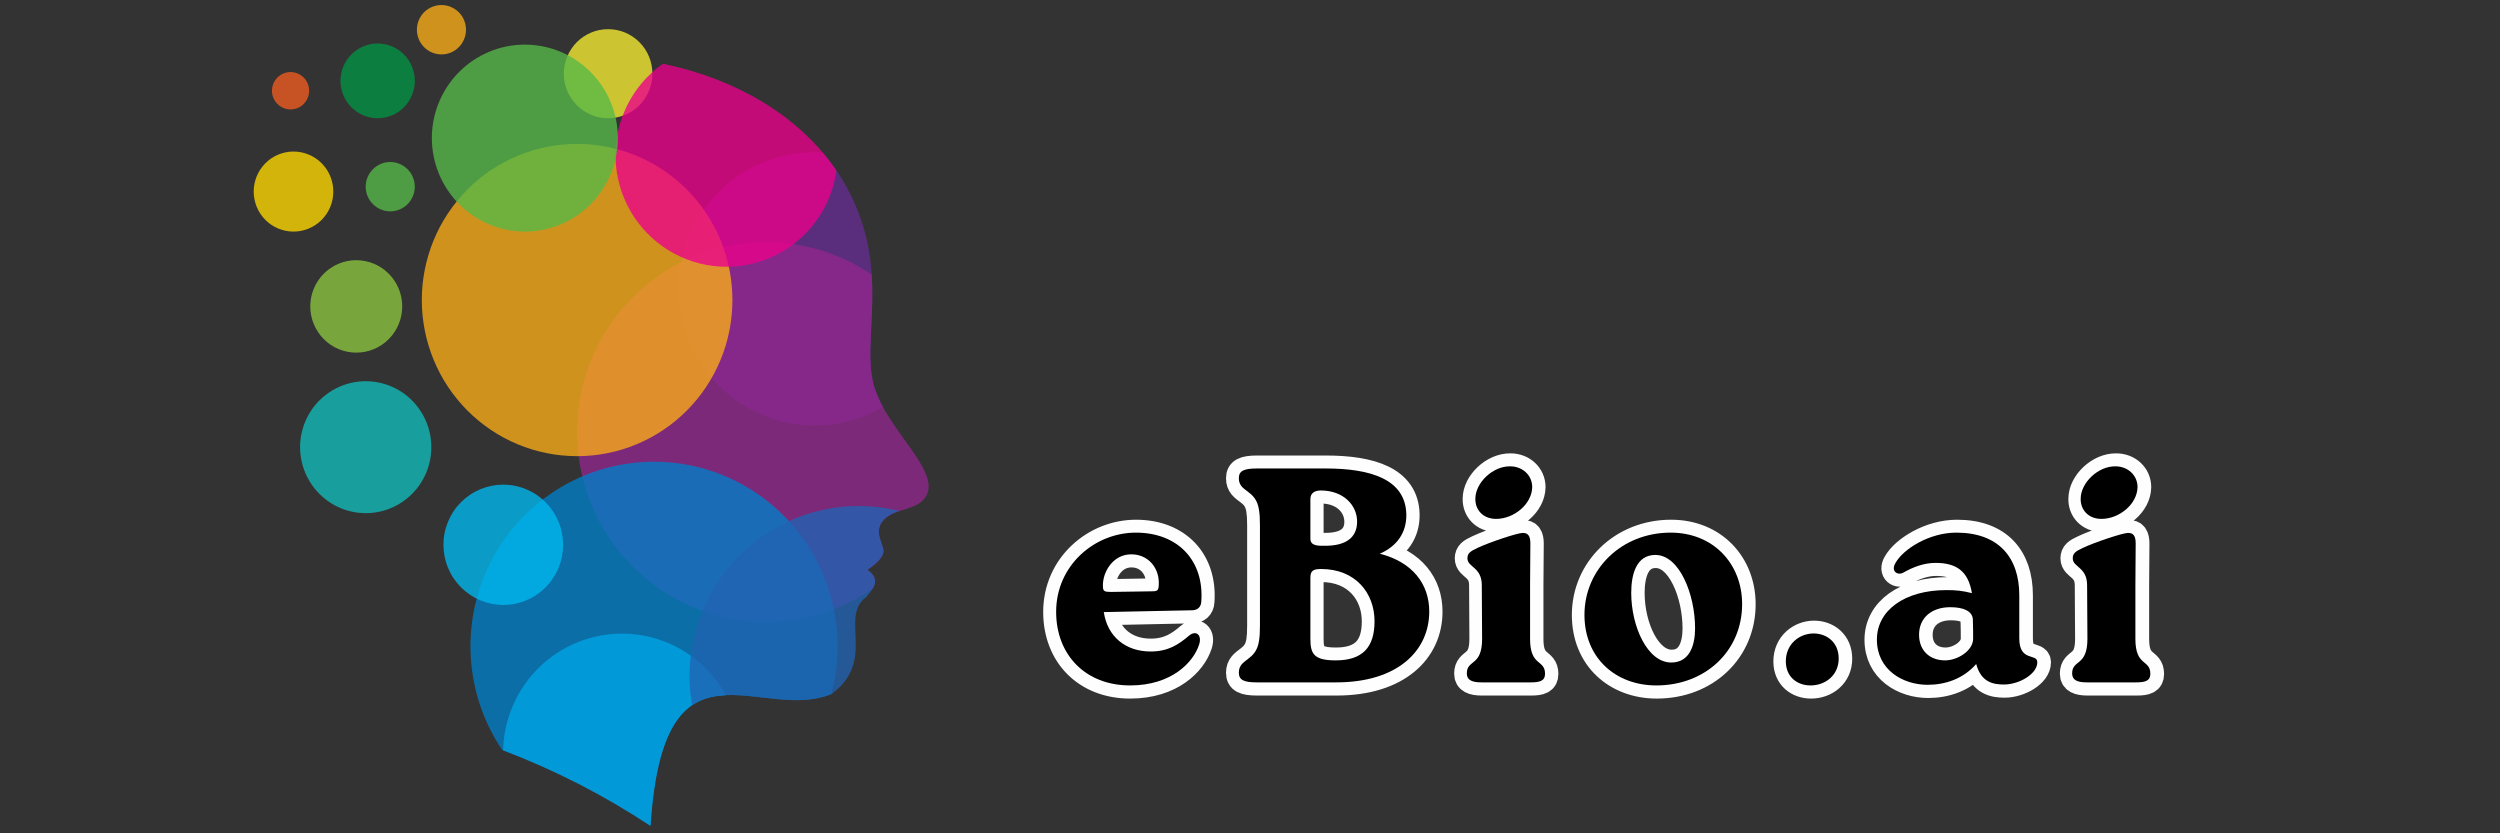
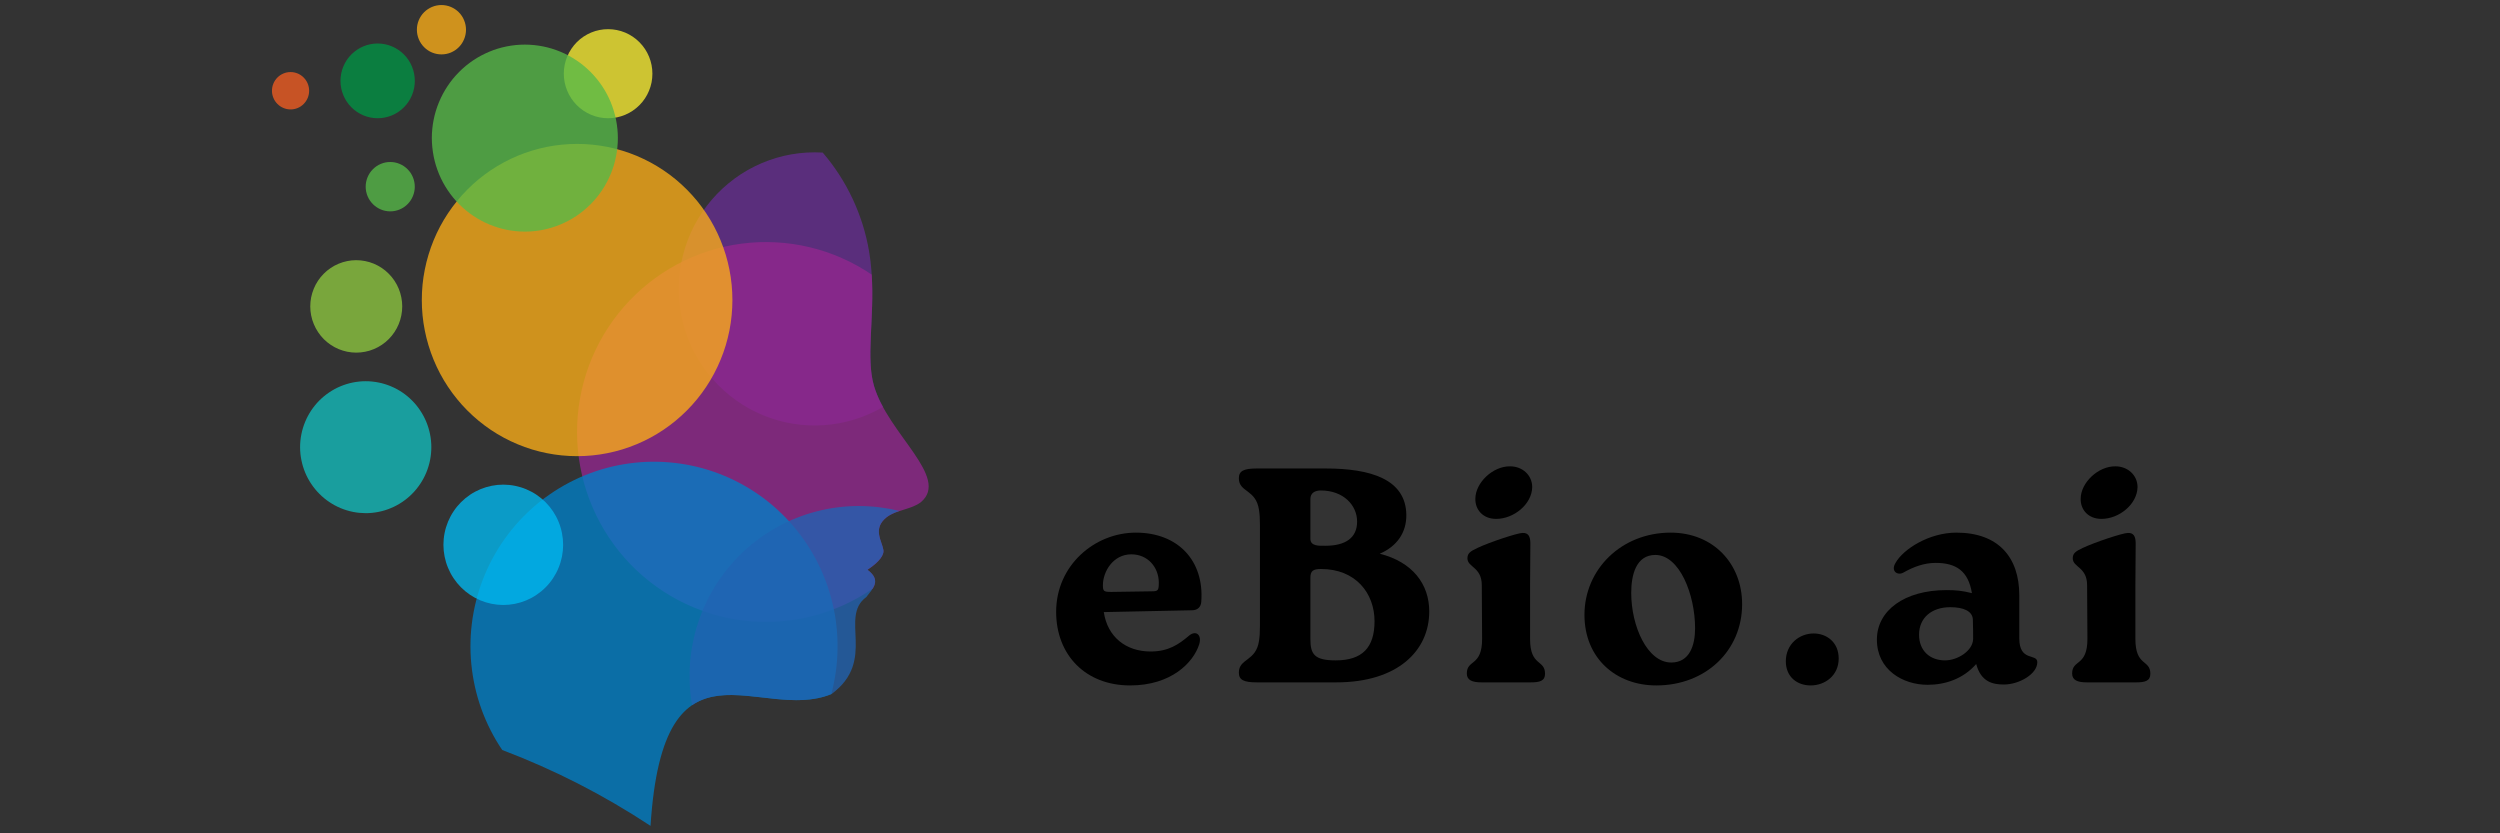
<svg xmlns="http://www.w3.org/2000/svg" width="450" zoomAndPan="magnify" viewBox="0 0 337.5 112.5" height="150" preserveAspectRatio="xMidYMid meet" version="1.0">
  <rect x="0" y="0" width="337.5" height="112.5" fill="#333333" stroke="none" />
  <defs>
    <g />
    <clipPath id="ed2b0d174e">
      <path d="M 77 32 L 125.5 32 L 125.5 84 L 77 84 Z M 77 32 " clip-rule="nonzero" />
    </clipPath>
    <clipPath id="2f5d1ceaaf">
      <path d="M 63 62 L 114 62 L 114 111.492 L 63 111.492 Z M 63 62 " clip-rule="nonzero" />
    </clipPath>
    <clipPath id="3d35cf22c8">
-       <path d="M 67 85 L 98 85 L 98 111.492 L 67 111.492 Z M 67 85 " clip-rule="nonzero" />
-     </clipPath>
+       </clipPath>
    <clipPath id="14c3e43f7c">
-       <path d="M 34.117 20 L 45 20 L 45 32 L 34.117 32 Z M 34.117 20 " clip-rule="nonzero" />
-     </clipPath>
+       </clipPath>
    <clipPath id="5a30c09d68">
      <path d="M 56 0.68 L 63 0.68 L 63 8 L 56 8 Z M 56 0.68 " clip-rule="nonzero" />
    </clipPath>
    <clipPath id="38c534a770">
-       <path d="M 122 43 L 311 43 L 311 112.004 L 122 112.004 Z M 122 43 " clip-rule="nonzero" />
-     </clipPath>
+       </clipPath>
  </defs>
  <path fill="#f9ed32" d="M 82.094 15.961 C 82.488 15.961 82.875 15.922 83.262 15.848 C 83.645 15.77 84.02 15.656 84.383 15.504 C 84.746 15.352 85.09 15.168 85.414 14.949 C 85.742 14.73 86.043 14.48 86.32 14.203 C 86.602 13.922 86.848 13.621 87.066 13.293 C 87.285 12.965 87.469 12.617 87.617 12.254 C 87.77 11.887 87.883 11.512 87.961 11.125 C 88.035 10.738 88.074 10.348 88.074 9.953 C 88.074 9.559 88.039 9.168 87.961 8.781 C 87.883 8.395 87.773 8.016 87.621 7.652 C 87.473 7.289 87.289 6.941 87.07 6.613 C 86.852 6.285 86.605 5.98 86.328 5.703 C 86.051 5.422 85.75 5.172 85.422 4.953 C 85.098 4.734 84.75 4.547 84.391 4.395 C 84.027 4.246 83.652 4.129 83.27 4.055 C 82.883 3.977 82.496 3.938 82.102 3.938 C 81.711 3.938 81.32 3.973 80.934 4.051 C 80.551 4.125 80.176 4.238 79.812 4.391 C 79.449 4.543 79.105 4.727 78.777 4.945 C 78.453 5.164 78.148 5.41 77.871 5.691 C 77.594 5.969 77.348 6.273 77.129 6.602 C 76.91 6.926 76.723 7.273 76.574 7.637 C 76.422 8.004 76.309 8.379 76.23 8.766 C 76.152 9.152 76.113 9.543 76.113 9.938 C 76.113 10.332 76.152 10.723 76.227 11.109 C 76.305 11.5 76.418 11.875 76.57 12.238 C 76.719 12.605 76.902 12.953 77.121 13.281 C 77.34 13.609 77.586 13.914 77.863 14.191 C 78.141 14.473 78.445 14.723 78.77 14.941 C 79.098 15.16 79.441 15.348 79.805 15.5 C 80.168 15.652 80.543 15.766 80.926 15.844 C 81.312 15.922 81.703 15.961 82.094 15.961 Z M 82.094 15.961 " fill-opacity="0.78" fill-rule="evenodd" />
  <path fill="#662d91" d="M 111.066 20.598 C 112.691 22.492 114.035 24.57 115.098 26.832 C 116.16 29.094 116.902 31.457 117.324 33.922 C 118.535 41.051 116.688 47.648 117.984 52.082 C 118.285 53.078 118.691 54.027 119.203 54.934 C 118.598 55.289 117.973 55.605 117.328 55.891 C 116.688 56.172 116.027 56.418 115.359 56.625 C 114.688 56.832 114.008 57 113.316 57.129 C 112.625 57.258 111.93 57.344 111.23 57.395 C 110.531 57.441 109.832 57.449 109.129 57.418 C 108.43 57.383 107.73 57.312 107.039 57.199 C 106.348 57.086 105.664 56.934 104.988 56.742 C 104.312 56.547 103.648 56.32 103 56.051 C 102.352 55.781 101.719 55.477 101.105 55.137 C 100.492 54.793 99.898 54.418 99.328 54.008 C 98.758 53.598 98.211 53.156 97.691 52.684 C 97.168 52.211 96.676 51.711 96.211 51.184 C 95.75 50.652 95.316 50.098 94.918 49.52 C 94.516 48.938 94.148 48.34 93.82 47.719 C 93.488 47.094 93.191 46.457 92.934 45.801 C 92.672 45.145 92.453 44.477 92.27 43.797 C 92.09 43.113 91.945 42.426 91.84 41.727 C 91.738 41.027 91.672 40.328 91.648 39.621 C 91.625 38.918 91.645 38.215 91.699 37.512 C 91.758 36.809 91.852 36.109 91.988 35.418 C 92.125 34.727 92.301 34.043 92.516 33.371 C 92.73 32.699 92.98 32.043 93.27 31.398 C 93.559 30.758 93.887 30.133 94.246 29.527 C 94.605 28.922 95 28.34 95.426 27.781 C 95.855 27.223 96.312 26.688 96.801 26.18 C 97.289 25.672 97.805 25.195 98.348 24.75 C 98.887 24.301 99.453 23.887 100.043 23.504 C 100.633 23.121 101.246 22.777 101.875 22.465 C 102.504 22.152 103.148 21.879 103.809 21.641 C 104.469 21.402 105.141 21.203 105.824 21.043 C 106.508 20.887 107.199 20.766 107.898 20.684 C 108.594 20.605 109.293 20.566 109.996 20.566 C 110.34 20.566 110.707 20.578 111.066 20.598 Z M 111.066 20.598 " fill-opacity="0.78" fill-rule="evenodd" />
  <g clip-path="url(#ed2b0d174e)">
    <path fill="#92278f" d="M 117.68 37.059 C 118.062 42.961 116.879 48.309 117.984 52.098 C 119.875 58.574 128.258 64.441 124.34 67.773 C 123.102 68.77 120.969 68.836 119.715 69.816 C 117.727 71.379 119.086 73.066 119.266 74.285 C 119.348 74.863 118.828 75.793 117.105 76.926 C 118.406 77.887 118.285 78.707 117.82 79.457 C 117.188 79.895 116.535 80.301 115.863 80.68 C 115.195 81.059 114.508 81.402 113.809 81.719 C 113.105 82.035 112.391 82.316 111.664 82.566 C 110.938 82.816 110.199 83.035 109.453 83.219 C 108.707 83.402 107.953 83.551 107.195 83.664 C 106.434 83.781 105.672 83.859 104.902 83.906 C 104.137 83.949 103.367 83.961 102.602 83.938 C 101.832 83.914 101.066 83.852 100.305 83.758 C 99.543 83.664 98.785 83.535 98.031 83.375 C 97.281 83.211 96.539 83.016 95.805 82.785 C 95.07 82.555 94.352 82.293 93.641 81.996 C 92.93 81.699 92.234 81.371 91.555 81.016 C 90.875 80.656 90.211 80.266 89.566 79.848 C 88.922 79.426 88.297 78.98 87.691 78.504 C 87.086 78.027 86.5 77.523 85.941 76.996 C 85.383 76.469 84.848 75.914 84.336 75.336 C 83.824 74.758 83.344 74.16 82.887 73.535 C 82.43 72.914 82.004 72.273 81.605 71.613 C 81.207 70.953 80.836 70.277 80.5 69.582 C 80.16 68.887 79.855 68.18 79.582 67.457 C 79.309 66.738 79.066 66.004 78.859 65.262 C 78.648 64.516 78.477 63.766 78.336 63.008 C 78.195 62.246 78.086 61.48 78.016 60.711 C 77.945 59.945 77.906 59.172 77.902 58.398 C 77.902 57.629 77.934 56.855 78 56.086 C 78.066 55.316 78.168 54.551 78.305 53.793 C 78.438 53.031 78.609 52.277 78.812 51.535 C 79.016 50.789 79.25 50.055 79.52 49.332 C 79.789 48.605 80.09 47.898 80.426 47.199 C 80.758 46.504 81.121 45.824 81.516 45.16 C 81.91 44.5 82.332 43.855 82.785 43.23 C 83.238 42.605 83.715 42.004 84.223 41.422 C 84.73 40.84 85.262 40.285 85.816 39.75 C 86.375 39.219 86.953 38.711 87.555 38.23 C 88.156 37.75 88.777 37.301 89.422 36.875 C 90.066 36.453 90.727 36.059 91.402 35.695 C 92.082 35.332 92.773 35 93.48 34.699 C 94.191 34.398 94.91 34.129 95.641 33.895 C 96.375 33.66 97.113 33.457 97.863 33.289 C 98.617 33.121 99.371 32.988 100.133 32.891 C 100.895 32.793 101.66 32.727 102.43 32.695 C 103.195 32.668 103.965 32.672 104.73 32.715 C 105.5 32.754 106.262 32.828 107.023 32.938 C 107.785 33.047 108.539 33.191 109.285 33.371 C 110.035 33.547 110.773 33.762 111.5 34.004 C 112.23 34.25 112.945 34.527 113.648 34.84 C 114.355 35.148 115.043 35.492 115.715 35.863 C 116.387 36.238 117.043 36.641 117.68 37.074 Z M 117.68 37.059 " fill-opacity="0.78" fill-rule="evenodd" />
  </g>
  <g clip-path="url(#2f5d1ceaaf)">
    <path fill="#007fc6" d="M 112.219 93.703 C 102.535 97.668 89.566 84.371 87.82 111.492 C 81.523 107.336 74.852 103.918 67.801 101.25 C 67.512 100.82 67.234 100.379 66.969 99.934 C 66.707 99.488 66.457 99.031 66.223 98.57 C 65.988 98.105 65.766 97.637 65.562 97.16 C 65.355 96.684 65.164 96.203 64.988 95.715 C 64.812 95.227 64.652 94.734 64.508 94.234 C 64.363 93.734 64.234 93.234 64.121 92.727 C 64.008 92.219 63.91 91.711 63.828 91.199 C 63.746 90.684 63.68 90.172 63.629 89.652 C 63.578 89.137 63.543 88.617 63.527 88.102 C 63.508 87.582 63.508 87.062 63.523 86.543 C 63.535 86.023 63.566 85.504 63.613 84.988 C 63.66 84.473 63.723 83.957 63.801 83.441 C 63.879 82.93 63.977 82.418 64.086 81.914 C 64.195 81.406 64.324 80.902 64.465 80.402 C 64.605 79.902 64.762 79.41 64.938 78.918 C 65.109 78.43 65.297 77.945 65.5 77.469 C 65.703 76.992 65.918 76.52 66.152 76.055 C 66.383 75.594 66.629 75.137 66.891 74.688 C 67.148 74.238 67.422 73.801 67.711 73.367 C 68 72.938 68.301 72.516 68.613 72.102 C 68.926 71.691 69.254 71.289 69.594 70.895 C 69.93 70.504 70.281 70.121 70.645 69.754 C 71.008 69.383 71.383 69.023 71.766 68.68 C 72.152 68.332 72.547 68 72.953 67.676 C 73.359 67.355 73.773 67.047 74.199 66.754 C 74.621 66.457 75.055 66.176 75.5 65.906 C 75.941 65.641 76.391 65.387 76.852 65.145 C 77.309 64.906 77.773 64.68 78.246 64.469 C 78.719 64.258 79.195 64.062 79.68 63.883 C 80.164 63.703 80.652 63.539 81.148 63.387 C 81.645 63.238 82.141 63.105 82.645 62.984 C 83.148 62.867 83.652 62.766 84.164 62.68 C 84.672 62.594 85.184 62.523 85.699 62.469 C 86.211 62.414 86.727 62.375 87.242 62.352 C 87.758 62.332 88.273 62.324 88.793 62.336 C 89.309 62.348 89.824 62.375 90.34 62.418 C 90.852 62.461 91.367 62.52 91.879 62.594 C 92.387 62.668 92.895 62.758 93.402 62.867 C 93.906 62.973 94.41 63.098 94.906 63.234 C 95.406 63.375 95.898 63.527 96.387 63.699 C 96.875 63.867 97.355 64.051 97.832 64.254 C 98.309 64.453 98.781 64.668 99.242 64.895 C 99.707 65.125 100.164 65.371 100.609 65.629 C 101.059 65.887 101.5 66.16 101.93 66.445 C 102.359 66.73 102.781 67.027 103.195 67.34 C 103.609 67.652 104.012 67.98 104.402 68.316 C 104.797 68.652 105.176 69.004 105.547 69.367 C 105.918 69.727 106.277 70.102 106.625 70.484 C 106.973 70.867 107.309 71.262 107.629 71.668 C 107.953 72.074 108.262 72.488 108.559 72.914 C 108.859 73.34 109.141 73.773 109.41 74.215 C 109.68 74.656 109.938 75.109 110.18 75.566 C 110.422 76.027 110.648 76.492 110.863 76.965 C 111.074 77.438 111.273 77.918 111.457 78.402 C 111.641 78.887 111.809 79.379 111.961 79.875 C 112.113 80.371 112.25 80.871 112.371 81.375 C 112.492 81.879 112.602 82.387 112.691 82.898 C 112.781 83.41 112.855 83.926 112.91 84.441 C 112.969 84.957 113.012 85.473 113.039 85.992 C 113.062 86.512 113.074 87.031 113.066 87.551 C 113.062 88.07 113.039 88.586 113 89.105 C 112.961 89.625 112.906 90.141 112.836 90.652 C 112.766 91.168 112.68 91.68 112.574 92.188 C 112.473 92.699 112.355 93.203 112.219 93.703 Z M 112.219 93.703 " fill-opacity="0.78" fill-rule="evenodd" />
  </g>
  <g clip-path="url(#3d35cf22c8)">
-     <path fill="#01a6e6" d="M 98 93.844 C 92.883 94.059 88.754 97.02 87.82 111.492 C 81.559 107.359 74.926 103.957 67.918 101.289 C 67.941 100.41 68.031 99.539 68.195 98.676 C 68.355 97.809 68.59 96.965 68.891 96.141 C 69.188 95.312 69.555 94.516 69.984 93.75 C 70.414 92.984 70.902 92.258 71.449 91.57 C 72 90.887 72.598 90.25 73.25 89.66 C 73.902 89.074 74.594 88.543 75.332 88.07 C 76.07 87.598 76.844 87.188 77.645 86.84 C 78.449 86.496 79.277 86.219 80.129 86.008 C 80.977 85.797 81.84 85.656 82.711 85.59 C 83.582 85.52 84.457 85.523 85.328 85.598 C 86.199 85.672 87.059 85.816 87.906 86.031 C 88.754 86.25 89.582 86.531 90.383 86.883 C 91.184 87.234 91.953 87.652 92.688 88.129 C 93.422 88.605 94.113 89.141 94.762 89.734 C 95.41 90.324 96.004 90.965 96.547 91.656 C 97.09 92.344 97.574 93.074 98 93.844 Z M 98 93.844 " fill-opacity="0.78" fill-rule="evenodd" />
-   </g>
+     </g>
  <path fill="#2063b2" d="M 121.406 68.988 C 120.797 69.164 120.234 69.434 119.715 69.801 C 117.727 71.363 119.086 73.051 119.266 74.27 C 119.348 74.848 118.828 75.777 117.105 76.91 C 119.094 78.387 117.758 79.516 116.953 80.602 C 113.23 83.305 118.414 89.152 112.266 93.688 C 106.062 96.258 98.52 91.727 93.426 95.203 C 93.348 94.738 93.281 94.266 93.227 93.793 C 93.176 93.324 93.141 92.852 93.117 92.375 C 93.094 91.902 93.086 91.426 93.094 90.953 C 93.098 90.477 93.121 90.004 93.156 89.527 C 93.191 89.055 93.242 88.582 93.309 88.113 C 93.375 87.645 93.453 87.176 93.547 86.711 C 93.641 86.246 93.75 85.781 93.871 85.324 C 93.992 84.863 94.129 84.41 94.281 83.961 C 94.43 83.512 94.594 83.066 94.773 82.625 C 94.953 82.184 95.145 81.75 95.348 81.324 C 95.551 80.895 95.77 80.473 96 80.059 C 96.23 79.645 96.477 79.238 96.73 78.84 C 96.988 78.441 97.254 78.051 97.535 77.668 C 97.812 77.285 98.105 76.91 98.41 76.547 C 98.711 76.184 99.027 75.828 99.352 75.484 C 99.676 75.137 100.012 74.805 100.355 74.48 C 100.703 74.156 101.059 73.844 101.422 73.543 C 101.785 73.242 102.16 72.949 102.543 72.672 C 102.926 72.395 103.316 72.129 103.715 71.875 C 104.113 71.621 104.52 71.379 104.934 71.148 C 105.348 70.922 105.77 70.703 106.195 70.504 C 106.625 70.301 107.059 70.109 107.496 69.938 C 107.934 69.762 108.379 69.598 108.828 69.449 C 109.277 69.305 109.73 69.168 110.188 69.051 C 110.645 68.93 111.105 68.824 111.57 68.734 C 112.031 68.645 112.5 68.566 112.965 68.508 C 113.434 68.445 113.906 68.398 114.375 68.363 C 114.848 68.332 115.32 68.316 115.793 68.312 C 116.266 68.309 116.734 68.32 117.207 68.348 C 117.68 68.375 118.148 68.414 118.617 68.469 C 119.086 68.527 119.555 68.598 120.02 68.68 C 120.484 68.766 120.945 68.867 121.406 68.98 Z M 121.406 68.988 " fill-opacity="0.78" fill-rule="evenodd" />
  <path fill="#12bcbc" d="M 49.367 69.277 C 49.949 69.277 50.523 69.219 51.094 69.105 C 51.668 68.992 52.219 68.824 52.758 68.598 C 53.297 68.375 53.805 68.102 54.289 67.777 C 54.773 67.453 55.223 67.082 55.633 66.668 C 56.043 66.258 56.41 65.805 56.734 65.32 C 57.059 64.836 57.332 64.32 57.555 63.781 C 57.777 63.242 57.945 62.684 58.059 62.109 C 58.172 61.535 58.23 60.957 58.23 60.371 C 58.23 59.789 58.172 59.207 58.059 58.633 C 57.945 58.062 57.777 57.504 57.555 56.965 C 57.332 56.422 57.059 55.91 56.734 55.426 C 56.414 54.938 56.047 54.488 55.633 54.074 C 55.223 53.66 54.777 53.293 54.293 52.965 C 53.809 52.641 53.297 52.367 52.762 52.145 C 52.223 51.918 51.668 51.75 51.098 51.637 C 50.527 51.523 49.953 51.465 49.371 51.465 C 48.789 51.465 48.211 51.523 47.641 51.637 C 47.07 51.75 46.516 51.922 45.98 52.145 C 45.441 52.367 44.93 52.645 44.449 52.969 C 43.965 53.293 43.516 53.664 43.105 54.074 C 42.695 54.488 42.328 54.941 42.004 55.426 C 41.68 55.914 41.41 56.426 41.188 56.965 C 40.965 57.508 40.797 58.062 40.684 58.637 C 40.57 59.211 40.512 59.789 40.512 60.375 C 40.516 60.961 40.57 61.539 40.688 62.109 C 40.801 62.684 40.969 63.238 41.191 63.777 C 41.414 64.316 41.688 64.832 42.012 65.316 C 42.336 65.801 42.699 66.25 43.113 66.664 C 43.523 67.078 43.969 67.445 44.453 67.77 C 44.934 68.094 45.445 68.371 45.98 68.594 C 46.52 68.816 47.07 68.988 47.641 69.102 C 48.211 69.219 48.785 69.273 49.367 69.277 Z M 49.367 69.277 " fill-opacity="0.78" fill-rule="evenodd" />
  <path fill="#00b9f1" d="M 67.918 81.672 C 68.449 81.672 68.977 81.621 69.496 81.52 C 70.02 81.418 70.523 81.266 71.016 81.062 C 71.504 80.859 71.973 80.609 72.414 80.312 C 72.855 80.02 73.266 79.684 73.641 79.305 C 74.02 78.93 74.355 78.52 74.648 78.078 C 74.945 77.633 75.195 77.168 75.398 76.672 C 75.605 76.18 75.758 75.672 75.863 75.148 C 75.969 74.625 76.02 74.098 76.023 73.566 C 76.023 73.031 75.973 72.504 75.867 71.98 C 75.766 71.457 75.613 70.945 75.41 70.453 C 75.211 69.961 74.961 69.492 74.668 69.047 C 74.371 68.602 74.039 68.191 73.664 67.812 C 73.289 67.438 72.879 67.098 72.441 66.801 C 72 66.504 71.531 66.254 71.043 66.051 C 70.555 65.844 70.047 65.691 69.527 65.586 C 69.008 65.48 68.48 65.43 67.949 65.426 C 67.418 65.426 66.895 65.477 66.371 65.582 C 65.852 65.688 65.348 65.84 64.855 66.043 C 64.367 66.246 63.898 66.496 63.457 66.793 C 63.016 67.09 62.609 67.426 62.23 67.805 C 61.855 68.18 61.52 68.59 61.227 69.035 C 60.93 69.477 60.684 69.945 60.48 70.438 C 60.277 70.934 60.121 71.441 60.02 71.965 C 59.914 72.488 59.863 73.016 59.863 73.551 C 59.863 74.082 59.918 74.609 60.02 75.129 C 60.125 75.652 60.277 76.16 60.48 76.648 C 60.684 77.141 60.93 77.609 61.227 78.051 C 61.52 78.492 61.852 78.902 62.227 79.281 C 62.598 79.656 63.008 79.992 63.445 80.289 C 63.887 80.586 64.348 80.836 64.836 81.043 C 65.324 81.246 65.828 81.402 66.348 81.508 C 66.867 81.613 67.391 81.668 67.918 81.672 Z M 67.918 81.672 " fill-opacity="0.78" fill-rule="evenodd" />
  <path fill="#8dc63f" d="M 48.094 47.605 C 48.5 47.605 48.906 47.566 49.305 47.484 C 49.703 47.406 50.094 47.289 50.469 47.129 C 50.848 46.973 51.203 46.781 51.543 46.555 C 51.883 46.324 52.195 46.066 52.484 45.777 C 52.77 45.488 53.027 45.172 53.254 44.832 C 53.48 44.492 53.672 44.133 53.828 43.754 C 53.984 43.375 54.102 42.984 54.18 42.582 C 54.262 42.18 54.301 41.773 54.301 41.363 C 54.301 40.953 54.262 40.547 54.18 40.148 C 54.102 39.746 53.984 39.355 53.828 38.977 C 53.672 38.598 53.48 38.238 53.254 37.898 C 53.027 37.555 52.77 37.242 52.48 36.953 C 52.191 36.66 51.879 36.402 51.539 36.176 C 51.203 35.949 50.844 35.758 50.465 35.598 C 50.09 35.441 49.703 35.324 49.301 35.246 C 48.902 35.164 48.5 35.125 48.09 35.125 C 47.684 35.125 47.281 35.164 46.879 35.246 C 46.48 35.324 46.094 35.445 45.715 35.602 C 45.34 35.758 44.98 35.949 44.641 36.18 C 44.305 36.406 43.988 36.664 43.703 36.957 C 43.414 37.246 43.156 37.559 42.93 37.902 C 42.703 38.242 42.512 38.602 42.359 38.98 C 42.203 39.359 42.086 39.75 42.004 40.152 C 41.926 40.555 41.887 40.961 41.887 41.371 C 41.887 41.777 41.926 42.184 42.008 42.586 C 42.086 42.988 42.207 43.375 42.363 43.754 C 42.52 44.133 42.711 44.492 42.938 44.832 C 43.164 45.172 43.422 45.488 43.707 45.777 C 43.996 46.066 44.309 46.324 44.648 46.551 C 44.988 46.781 45.344 46.973 45.719 47.129 C 46.098 47.285 46.484 47.402 46.883 47.484 C 47.281 47.566 47.688 47.605 48.094 47.605 Z M 48.094 47.605 " fill-opacity="0.78" fill-rule="evenodd" />
  <g clip-path="url(#14c3e43f7c)">
    <path fill="#ffd900" d="M 44.996 25.863 C 44.996 26.215 44.965 26.566 44.895 26.914 C 44.824 27.262 44.723 27.602 44.59 27.93 C 44.453 28.258 44.289 28.566 44.094 28.863 C 43.895 29.16 43.672 29.43 43.422 29.684 C 43.176 29.934 42.902 30.156 42.609 30.355 C 42.316 30.551 42.004 30.719 41.68 30.852 C 41.355 30.988 41.02 31.09 40.672 31.16 C 40.324 31.23 39.977 31.266 39.621 31.266 C 39.27 31.266 38.922 31.23 38.574 31.16 C 38.227 31.09 37.891 30.988 37.566 30.852 C 37.238 30.719 36.93 30.551 36.637 30.355 C 36.344 30.156 36.07 29.934 35.824 29.684 C 35.574 29.43 35.352 29.16 35.152 28.863 C 34.957 28.566 34.793 28.258 34.656 27.93 C 34.523 27.602 34.422 27.262 34.352 26.914 C 34.281 26.566 34.25 26.215 34.25 25.863 C 34.25 25.508 34.281 25.156 34.352 24.809 C 34.422 24.461 34.523 24.121 34.656 23.793 C 34.793 23.465 34.957 23.156 35.152 22.859 C 35.352 22.566 35.574 22.293 35.824 22.039 C 36.07 21.789 36.344 21.566 36.637 21.367 C 36.93 21.172 37.238 21.004 37.566 20.871 C 37.891 20.734 38.227 20.633 38.574 20.562 C 38.922 20.492 39.27 20.457 39.621 20.457 C 39.977 20.457 40.324 20.492 40.672 20.562 C 41.02 20.633 41.355 20.734 41.68 20.871 C 42.004 21.004 42.316 21.172 42.609 21.367 C 42.902 21.566 43.176 21.789 43.422 22.039 C 43.672 22.293 43.895 22.566 44.094 22.859 C 44.289 23.156 44.453 23.465 44.59 23.793 C 44.723 24.121 44.824 24.461 44.895 24.809 C 44.965 25.156 44.996 25.508 44.996 25.863 Z M 44.996 25.863 " fill-opacity="0.78" fill-rule="nonzero" />
  </g>
  <path fill="#009444" d="M 50.977 15.961 C 51.309 15.961 51.633 15.93 51.957 15.863 C 52.281 15.801 52.594 15.707 52.898 15.578 C 53.203 15.453 53.492 15.297 53.766 15.113 C 54.043 14.93 54.293 14.719 54.527 14.484 C 54.762 14.254 54.969 13.996 55.152 13.723 C 55.336 13.445 55.492 13.156 55.617 12.852 C 55.742 12.543 55.84 12.227 55.902 11.902 C 55.969 11.578 56 11.25 56 10.918 C 56 10.59 55.969 10.262 55.902 9.934 C 55.84 9.609 55.746 9.293 55.617 8.988 C 55.492 8.684 55.34 8.391 55.156 8.117 C 54.973 7.84 54.766 7.586 54.531 7.352 C 54.297 7.117 54.047 6.906 53.77 6.723 C 53.496 6.539 53.207 6.383 52.902 6.258 C 52.598 6.129 52.285 6.035 51.961 5.969 C 51.641 5.906 51.312 5.871 50.984 5.871 C 50.652 5.871 50.328 5.906 50.004 5.969 C 49.68 6.035 49.367 6.129 49.062 6.258 C 48.758 6.383 48.469 6.539 48.195 6.723 C 47.922 6.906 47.668 7.113 47.434 7.348 C 47.203 7.582 46.992 7.84 46.809 8.113 C 46.629 8.391 46.473 8.68 46.348 8.984 C 46.219 9.293 46.125 9.609 46.062 9.934 C 45.996 10.258 45.965 10.586 45.965 10.918 C 45.965 11.246 45.996 11.574 46.062 11.898 C 46.125 12.223 46.223 12.539 46.348 12.844 C 46.473 13.152 46.629 13.441 46.812 13.715 C 46.996 13.992 47.203 14.246 47.434 14.48 C 47.668 14.715 47.922 14.922 48.195 15.109 C 48.469 15.293 48.758 15.445 49.059 15.574 C 49.363 15.703 49.68 15.797 50 15.863 C 50.324 15.926 50.648 15.961 50.977 15.961 Z M 50.977 15.961 " fill-opacity="0.78" fill-rule="evenodd" />
  <path fill="#56ba48" d="M 52.684 28.535 C 53.121 28.535 53.543 28.449 53.949 28.281 C 54.355 28.113 54.715 27.871 55.023 27.559 C 55.336 27.246 55.574 26.887 55.742 26.477 C 55.91 26.07 55.996 25.645 55.996 25.203 C 55.996 24.762 55.91 24.336 55.742 23.926 C 55.574 23.52 55.336 23.16 55.023 22.848 C 54.715 22.535 54.355 22.293 53.949 22.125 C 53.543 21.953 53.121 21.871 52.684 21.871 C 52.242 21.871 51.82 21.953 51.414 22.125 C 51.008 22.293 50.648 22.535 50.34 22.848 C 50.027 23.16 49.789 23.52 49.621 23.926 C 49.453 24.336 49.367 24.762 49.367 25.203 C 49.367 25.645 49.453 26.066 49.621 26.477 C 49.789 26.883 50.031 27.242 50.34 27.555 C 50.652 27.867 51.008 28.109 51.414 28.277 C 51.82 28.449 52.242 28.531 52.684 28.535 Z M 52.684 28.535 " fill-opacity="0.78" fill-rule="evenodd" />
  <g clip-path="url(#5a30c09d68)">
    <path fill="#fbad17" d="M 59.594 7.344 C 60.035 7.344 60.457 7.262 60.863 7.094 C 61.27 6.922 61.629 6.684 61.938 6.371 C 62.25 6.059 62.488 5.695 62.656 5.289 C 62.824 4.879 62.91 4.457 62.91 4.012 C 62.91 3.57 62.824 3.145 62.656 2.738 C 62.488 2.328 62.25 1.969 61.938 1.656 C 61.629 1.344 61.27 1.105 60.863 0.934 C 60.457 0.766 60.035 0.68 59.594 0.68 C 59.156 0.68 58.73 0.766 58.328 0.934 C 57.922 1.105 57.562 1.344 57.25 1.656 C 56.941 1.969 56.699 2.328 56.531 2.738 C 56.363 3.145 56.281 3.57 56.281 4.012 C 56.281 4.453 56.367 4.879 56.535 5.289 C 56.703 5.695 56.941 6.055 57.254 6.367 C 57.562 6.68 57.922 6.922 58.328 7.09 C 58.734 7.258 59.156 7.344 59.594 7.344 Z M 59.594 7.344 " fill-opacity="0.78" fill-rule="evenodd" />
  </g>
  <path fill="#f15c22" d="M 39.234 14.773 C 39.566 14.773 39.887 14.707 40.195 14.578 C 40.5 14.449 40.77 14.266 41.004 14.027 C 41.238 13.789 41.418 13.52 41.547 13.207 C 41.672 12.898 41.734 12.578 41.734 12.242 C 41.73 11.91 41.668 11.59 41.539 11.281 C 41.41 10.973 41.23 10.699 40.992 10.465 C 40.758 10.227 40.488 10.047 40.18 9.918 C 39.871 9.793 39.551 9.727 39.219 9.73 C 38.887 9.73 38.566 9.793 38.262 9.922 C 37.953 10.051 37.684 10.234 37.449 10.469 C 37.215 10.707 37.031 10.977 36.906 11.285 C 36.777 11.594 36.715 11.918 36.715 12.25 C 36.715 12.586 36.781 12.91 36.91 13.219 C 37.039 13.527 37.219 13.801 37.457 14.035 C 37.691 14.273 37.965 14.453 38.273 14.582 C 38.582 14.711 38.902 14.773 39.234 14.773 Z M 39.234 14.773 " fill-opacity="0.78" fill-rule="evenodd" />
  <path fill="#fbad17" d="M 98.875 40.504 C 98.875 41.195 98.84 41.883 98.773 42.57 C 98.707 43.258 98.605 43.941 98.473 44.617 C 98.336 45.293 98.172 45.965 97.973 46.625 C 97.773 47.285 97.543 47.934 97.277 48.57 C 97.016 49.207 96.723 49.832 96.398 50.441 C 96.074 51.051 95.723 51.641 95.34 52.215 C 94.961 52.789 94.551 53.344 94.117 53.875 C 93.68 54.41 93.219 54.922 92.734 55.41 C 92.25 55.898 91.738 56.359 91.211 56.797 C 90.68 57.234 90.129 57.648 89.555 58.031 C 88.984 58.414 88.398 58.77 87.793 59.094 C 87.188 59.418 86.566 59.715 85.934 59.977 C 85.297 60.242 84.652 60.473 83.996 60.676 C 83.336 60.875 82.672 61.043 82 61.176 C 81.324 61.312 80.648 61.414 79.965 61.48 C 79.281 61.547 78.594 61.582 77.91 61.582 C 77.223 61.582 76.539 61.547 75.855 61.48 C 75.172 61.414 74.492 61.312 73.82 61.176 C 73.145 61.043 72.48 60.875 71.824 60.676 C 71.164 60.473 70.52 60.242 69.887 59.977 C 69.25 59.715 68.633 59.418 68.027 59.094 C 67.422 58.77 66.832 58.414 66.262 58.031 C 65.691 57.648 65.141 57.234 64.609 56.797 C 64.078 56.359 63.57 55.898 63.086 55.41 C 62.598 54.922 62.137 54.41 61.703 53.875 C 61.266 53.344 60.859 52.789 60.477 52.215 C 60.094 51.641 59.742 51.051 59.418 50.441 C 59.094 49.832 58.801 49.207 58.539 48.57 C 58.277 47.934 58.047 47.285 57.848 46.625 C 57.648 45.965 57.48 45.293 57.348 44.617 C 57.211 43.941 57.113 43.258 57.043 42.57 C 56.977 41.883 56.945 41.195 56.945 40.504 C 56.945 39.816 56.977 39.125 57.043 38.438 C 57.113 37.754 57.211 37.07 57.348 36.395 C 57.48 35.715 57.648 35.047 57.848 34.387 C 58.047 33.727 58.277 33.078 58.539 32.441 C 58.801 31.801 59.094 31.18 59.418 30.57 C 59.742 29.961 60.094 29.371 60.477 28.797 C 60.859 28.223 61.266 27.668 61.703 27.133 C 62.137 26.602 62.598 26.09 63.086 25.602 C 63.57 25.113 64.078 24.652 64.609 24.211 C 65.141 23.773 65.691 23.363 66.262 22.98 C 66.832 22.598 67.422 22.242 68.027 21.918 C 68.633 21.594 69.25 21.297 69.887 21.031 C 70.52 20.77 71.164 20.535 71.824 20.336 C 72.48 20.137 73.145 19.969 73.82 19.832 C 74.492 19.699 75.172 19.598 75.855 19.531 C 76.539 19.461 77.223 19.43 77.91 19.43 C 78.594 19.43 79.281 19.461 79.965 19.531 C 80.648 19.598 81.324 19.699 82 19.832 C 82.672 19.969 83.336 20.137 83.996 20.336 C 84.652 20.535 85.297 20.77 85.934 21.031 C 86.566 21.297 87.188 21.594 87.793 21.918 C 88.398 22.242 88.984 22.598 89.555 22.98 C 90.129 23.363 90.68 23.773 91.211 24.211 C 91.738 24.652 92.25 25.113 92.734 25.602 C 93.219 26.09 93.68 26.602 94.117 27.133 C 94.551 27.668 94.961 28.223 95.34 28.797 C 95.723 29.371 96.074 29.961 96.398 30.57 C 96.723 31.18 97.016 31.801 97.277 32.441 C 97.543 33.078 97.773 33.727 97.973 34.387 C 98.172 35.047 98.336 35.715 98.473 36.395 C 98.605 37.07 98.707 37.754 98.773 38.438 C 98.84 39.125 98.875 39.816 98.875 40.504 Z M 98.875 40.504 " fill-opacity="0.78" fill-rule="nonzero" />
-   <path fill="#ec008b" d="M 89.492 8.602 C 99.539 10.684 107.953 15.746 112.918 23.023 C 112.832 23.641 112.711 24.25 112.551 24.852 C 112.391 25.453 112.191 26.043 111.961 26.617 C 111.727 27.195 111.457 27.758 111.156 28.301 C 110.855 28.844 110.52 29.367 110.152 29.867 C 109.785 30.371 109.391 30.848 108.965 31.301 C 108.539 31.754 108.086 32.176 107.609 32.574 C 107.129 32.969 106.629 33.332 106.105 33.668 C 105.582 34 105.043 34.301 104.48 34.566 C 103.922 34.832 103.348 35.062 102.758 35.258 C 102.172 35.453 101.57 35.609 100.965 35.73 C 100.355 35.852 99.742 35.934 99.125 35.977 C 98.508 36.02 97.891 36.023 97.27 35.992 C 96.652 35.957 96.039 35.887 95.426 35.777 C 94.816 35.664 94.219 35.52 93.625 35.332 C 93.035 35.148 92.457 34.926 91.891 34.668 C 91.328 34.414 90.781 34.121 90.254 33.797 C 89.723 33.473 89.219 33.113 88.734 32.727 C 88.25 32.336 87.789 31.922 87.359 31.477 C 86.926 31.031 86.52 30.559 86.145 30.062 C 85.77 29.566 85.43 29.051 85.117 28.512 C 84.805 27.973 84.531 27.418 84.289 26.844 C 84.043 26.27 83.84 25.684 83.668 25.086 C 83.5 24.484 83.367 23.879 83.27 23.262 C 83.176 22.648 83.117 22.027 83.098 21.406 C 83.082 20.785 83.102 20.164 83.156 19.543 C 83.215 18.922 83.312 18.309 83.445 17.699 C 83.578 17.094 83.75 16.496 83.957 15.906 C 84.164 15.32 84.406 14.75 84.684 14.191 C 84.961 13.637 85.273 13.098 85.617 12.582 C 85.961 12.062 86.336 11.566 86.742 11.098 C 87.148 10.625 87.578 10.18 88.039 9.766 C 88.5 9.348 88.984 8.961 89.492 8.602 Z M 89.492 8.602 " fill-opacity="0.78" fill-rule="evenodd" />
  <path fill="#56ba48" d="M 70.852 31.27 C 71.676 31.27 72.492 31.188 73.301 31.027 C 74.109 30.867 74.895 30.625 75.656 30.309 C 76.418 29.992 77.141 29.602 77.828 29.145 C 78.512 28.684 79.148 28.16 79.73 27.574 C 80.312 26.988 80.836 26.352 81.293 25.66 C 81.75 24.973 82.137 24.246 82.453 23.48 C 82.77 22.715 83.008 21.922 83.168 21.109 C 83.328 20.297 83.41 19.477 83.41 18.648 C 83.41 17.82 83.328 17 83.168 16.184 C 83.008 15.371 82.77 14.582 82.457 13.816 C 82.141 13.051 81.754 12.324 81.297 11.633 C 80.836 10.945 80.316 10.309 79.734 9.723 C 79.152 9.137 78.516 8.613 77.832 8.152 C 77.145 7.691 76.422 7.301 75.66 6.984 C 74.898 6.668 74.113 6.426 73.305 6.266 C 72.496 6.105 71.68 6.023 70.855 6.023 C 70.031 6.023 69.215 6.102 68.406 6.266 C 67.598 6.426 66.812 6.664 66.051 6.984 C 65.289 7.301 64.566 7.688 63.879 8.148 C 63.191 8.609 62.559 9.133 61.977 9.719 C 61.395 10.305 60.871 10.941 60.414 11.633 C 59.957 12.32 59.57 13.051 59.254 13.816 C 58.938 14.582 58.699 15.371 58.539 16.184 C 58.379 16.996 58.297 17.816 58.297 18.645 C 58.301 19.473 58.383 20.293 58.543 21.105 C 58.703 21.918 58.945 22.707 59.258 23.473 C 59.574 24.238 59.961 24.965 60.422 25.652 C 60.879 26.34 61.398 26.977 61.98 27.562 C 62.562 28.148 63.195 28.672 63.883 29.133 C 64.566 29.594 65.289 29.984 66.051 30.301 C 66.812 30.617 67.594 30.859 68.402 31.023 C 69.211 31.184 70.027 31.266 70.852 31.27 Z M 70.852 31.27 " fill-opacity="0.78" fill-rule="evenodd" />
  <g clip-path="url(#38c534a770)">
    <path stroke-linecap="butt" transform="matrix(0.72, 0, 0, 0.72, 131.197, 56.142)" fill="none" stroke-linejoin="miter" d="M 43.054 34.872 C 43.629 27.185 38.689 21.908 30.779 21.908 C 23.038 21.908 15.817 28.037 15.817 36.761 C 15.817 44.893 21.377 50.572 29.688 50.572 C 37.429 50.572 41.555 46.278 42.652 42.89 C 43.222 41.115 42.076 40.132 40.757 41.223 C 38.814 42.89 36.854 44.204 33.537 44.204 C 28.89 44.204 25.448 41.462 24.764 36.815 L 41.333 36.468 C 42.299 36.468 42.999 35.892 43.054 34.872 Z M 26.192 33.037 C 24.764 33.037 24.596 32.912 24.596 31.761 C 24.596 29.242 26.485 25.979 29.927 25.979 C 33.021 25.979 35.019 28.39 35.079 31.202 C 35.079 32.744 34.965 32.912 33.76 32.912 Z M 76.538 25.871 C 79.741 24.487 81.576 21.908 81.522 18.52 C 81.408 11.876 74.817 9.872 66.392 9.872 L 53.482 9.872 C 51.023 9.872 50.095 10.334 50.095 11.707 C 50.095 14.394 53.314 13.705 53.889 17.668 C 54.003 18.466 54.058 19.15 54.058 20.54 L 54.058 39.334 C 54.058 40.708 54.003 41.408 53.889 42.206 C 53.314 46.093 50.095 45.463 50.095 48.167 C 50.095 49.54 51.023 50.002 53.482 50.002 L 68.39 50.002 C 79.855 50.002 85.816 44.095 85.816 36.701 C 85.816 31.538 82.667 27.407 76.538 25.871 Z M 63.52 15.594 C 63.52 14.449 64.372 13.998 65.463 13.998 C 69.709 13.998 72.282 16.745 72.282 19.85 C 72.282 22.89 70.11 24.373 66.321 24.373 C 65.187 24.373 63.52 24.487 63.52 23.059 Z M 68.281 45.87 C 64.264 45.87 63.52 44.725 63.52 41.853 L 63.52 30.393 C 63.52 29.074 64.036 28.726 65.523 28.726 C 72 28.726 75.556 33.259 75.556 38.536 C 75.556 43.465 73.259 45.87 68.281 45.87 Z M 98.373 19.335 C 101.69 19.335 105.077 16.577 105.137 13.368 C 105.137 11.132 103.302 9.465 101.006 9.465 C 97.743 9.411 94.469 12.56 94.469 15.54 C 94.415 17.554 95.854 19.335 98.373 19.335 Z M 95.729 41.853 C 95.729 47.076 92.873 45.648 92.873 48.335 C 92.873 49.595 93.894 50.002 95.615 50.002 L 104.909 50.002 C 106.575 50.002 107.542 49.719 107.542 48.389 C 107.542 45.648 104.74 47.076 104.74 41.853 L 104.74 31.761 L 104.8 23.911 C 104.8 22.597 104.393 21.908 103.302 21.962 C 102.39 21.962 97.173 23.688 94.876 24.78 C 93.503 25.409 92.987 25.8 92.987 26.723 C 92.987 28.444 95.674 28.336 95.674 31.761 Z M 128.421 50.572 C 137.698 50.572 144.528 44.035 144.528 35.317 C 144.528 27.76 139.137 21.908 131.108 21.908 C 121.885 21.908 114.941 28.781 114.941 37.331 C 114.941 45.463 120.848 50.572 128.421 50.572 Z M 131.217 46.278 C 126.754 46.278 123.714 39.502 123.714 33.205 C 123.714 29.818 124.626 26.093 128.236 26.093 C 132.769 26.093 135.695 33.482 135.695 39.85 C 135.695 43.058 134.658 46.278 131.217 46.278 Z M 157.361 50.572 C 160.119 50.572 162.638 48.682 162.638 45.534 C 162.638 42.429 160.342 40.833 157.931 40.833 C 155.304 40.833 152.725 42.776 152.725 46.039 C 152.725 49.019 154.897 50.572 157.361 50.572 Z M 196.514 33.667 C 196.514 26.555 192.627 21.908 184.717 21.908 C 179.608 21.908 174.739 25.002 173.295 27.575 C 172.329 29.188 173.756 30.056 174.847 29.356 C 176.682 28.336 178.696 27.575 180.808 27.575 C 184.646 27.575 186.943 29.074 187.627 33.259 C 185.792 32.798 184.646 32.684 182.882 32.684 C 174.961 32.684 169.81 36.522 169.81 41.978 C 169.81 47.651 174.679 50.463 179.326 50.463 C 182.589 50.463 185.976 49.372 188.441 46.554 C 189.348 50.002 191.644 50.403 193.658 50.403 C 196.459 50.403 199.901 48.449 199.901 46.223 C 199.901 44.497 196.514 46.223 196.514 41.745 Z M 182.589 45.87 C 179.777 45.87 177.719 44.095 177.719 41.055 C 177.719 37.852 180.124 35.892 183.566 35.892 C 186.085 35.892 187.697 36.647 187.811 38.129 C 187.866 39.85 187.866 40.778 187.866 41.853 C 187.811 44.095 184.94 45.87 182.589 45.87 Z M 211.942 19.335 C 215.259 19.335 218.647 16.577 218.701 13.368 C 218.701 11.132 216.871 9.465 214.575 9.465 C 211.312 9.411 208.039 12.56 208.039 15.54 C 207.979 17.554 209.423 19.335 211.942 19.335 Z M 209.298 41.853 C 209.298 47.076 206.443 45.648 206.443 48.335 C 206.443 49.595 207.463 50.002 209.184 50.002 L 218.478 50.002 C 220.145 50.002 221.111 49.719 221.111 48.389 C 221.111 45.648 218.31 47.076 218.31 41.853 L 218.31 31.761 L 218.364 23.911 C 218.364 22.597 217.963 21.908 216.871 21.962 C 215.959 21.962 210.737 23.688 208.446 24.78 C 207.073 25.409 206.551 25.8 206.551 26.723 C 206.551 28.444 209.239 28.336 209.239 31.761 Z M 209.298 41.853 " stroke="#fffefe" stroke-width="4.873" stroke-opacity="1" stroke-miterlimit="4" />
  </g>
  <g fill="#000000" fill-opacity="1">
    <g transform="translate(141.259, 92.12)">
      <g>
        <path d="M 20.914 -10.891 C 21.328 -16.418 17.781 -20.215 12.086 -20.215 C 6.52 -20.215 1.32 -15.801 1.32 -9.527 C 1.32 -3.672 5.32 0.414 11.305 0.414 C 16.871 0.414 19.844 -2.68 20.625 -5.113 C 21.039 -6.395 20.215 -7.094 19.266 -6.312 C 17.863 -5.113 16.461 -4.168 14.066 -4.168 C 10.727 -4.168 8.25 -6.148 7.754 -9.488 L 19.676 -9.734 C 20.379 -9.734 20.875 -10.148 20.914 -10.891 Z M 8.785 -12.211 C 7.754 -12.211 7.633 -12.293 7.633 -13.117 C 7.633 -14.934 8.992 -17.285 11.469 -17.285 C 13.695 -17.285 15.141 -15.551 15.18 -13.531 C 15.18 -12.418 15.098 -12.293 14.23 -12.293 Z M 8.785 -12.211 " />
      </g>
    </g>
  </g>
  <g fill="#000000" fill-opacity="1">
    <g transform="translate(166.257, 92.12)">
      <g>
        <path d="M 20.008 -17.367 C 22.316 -18.355 23.637 -20.215 23.598 -22.648 C 23.512 -27.434 18.77 -28.875 12.707 -28.875 L 3.426 -28.875 C 1.648 -28.875 0.988 -28.547 0.988 -27.555 C 0.988 -25.617 3.301 -26.113 3.711 -23.266 C 3.797 -22.688 3.836 -22.195 3.836 -21.203 L 3.836 -7.672 C 3.836 -6.684 3.797 -6.188 3.711 -5.609 C 3.301 -2.805 0.988 -3.258 0.988 -1.32 C 0.988 -0.328 1.648 0 3.426 0 L 14.148 0 C 22.398 0 26.691 -4.25 26.691 -9.57 C 26.691 -13.281 24.422 -16.254 20.008 -17.367 Z M 10.645 -24.75 C 10.645 -25.574 11.262 -25.906 12.047 -25.906 C 15.098 -25.906 16.953 -23.926 16.953 -21.699 C 16.953 -19.512 15.387 -18.441 12.664 -18.441 C 11.84 -18.441 10.645 -18.355 10.645 -19.387 Z M 14.066 -2.969 C 11.18 -2.969 10.645 -3.797 10.645 -5.859 L 10.645 -14.109 C 10.645 -15.059 11.016 -15.305 12.086 -15.305 C 16.75 -15.305 19.305 -12.047 19.305 -8.25 C 19.305 -4.703 17.656 -2.969 14.066 -2.969 Z M 14.066 -2.969 " />
      </g>
    </g>
  </g>
  <g fill="#000000" fill-opacity="1">
    <g transform="translate(196.865, 92.12)">
      <g>
        <path d="M 5.113 -22.07 C 7.508 -22.07 9.941 -24.051 9.984 -26.359 C 9.984 -27.969 8.664 -29.164 7.012 -29.164 C 4.66 -29.207 2.309 -26.938 2.309 -24.793 C 2.27 -23.348 3.301 -22.07 5.113 -22.07 Z M 3.219 -5.859 C 3.219 -2.105 1.156 -3.137 1.156 -1.195 C 1.156 -0.289 1.898 0 3.137 0 L 9.816 0 C 11.016 0 11.715 -0.207 11.715 -1.156 C 11.715 -3.137 9.695 -2.105 9.695 -5.859 L 9.695 -13.117 L 9.734 -18.77 C 9.734 -19.719 9.445 -20.215 8.664 -20.172 C 8.004 -20.172 4.25 -18.934 2.598 -18.152 C 1.609 -17.695 1.238 -17.41 1.238 -16.75 C 1.238 -15.512 3.176 -15.594 3.176 -13.117 Z M 3.219 -5.859 " />
      </g>
    </g>
  </g>
  <g fill="#000000" fill-opacity="1">
    <g transform="translate(212.582, 92.12)">
      <g>
        <path d="M 11.016 0.414 C 17.695 0.414 22.605 -4.289 22.605 -10.559 C 22.605 -16.004 18.727 -20.215 12.953 -20.215 C 6.312 -20.215 1.32 -15.262 1.32 -9.117 C 1.32 -3.258 5.57 0.414 11.016 0.414 Z M 13.035 -2.68 C 9.816 -2.68 7.633 -7.551 7.633 -12.086 C 7.633 -14.52 8.293 -17.203 10.891 -17.203 C 14.148 -17.203 16.254 -11.879 16.254 -7.301 C 16.254 -4.992 15.512 -2.68 13.035 -2.68 Z M 13.035 -2.68 " />
      </g>
    </g>
  </g>
  <g fill="#000000" fill-opacity="1">
    <g transform="translate(239.56, 92.12)">
      <g>
        <path d="M 4.867 0.414 C 6.848 0.414 8.664 -0.949 8.664 -3.219 C 8.664 -5.445 7.012 -6.602 5.281 -6.602 C 3.383 -6.602 1.527 -5.199 1.527 -2.848 C 1.527 -0.703 3.094 0.414 4.867 0.414 Z M 4.867 0.414 " />
      </g>
    </g>
  </g>
  <g fill="#000000" fill-opacity="1">
    <g transform="translate(252.678, 92.12)">
      <g>
        <path d="M 19.926 -11.758 C 19.926 -16.871 17.121 -20.215 11.426 -20.215 C 7.754 -20.215 4.25 -17.984 3.219 -16.129 C 2.516 -14.973 3.547 -14.355 4.332 -14.852 C 5.652 -15.594 7.094 -16.129 8.621 -16.129 C 11.387 -16.129 13.035 -15.059 13.531 -12.047 C 12.211 -12.375 11.387 -12.457 10.105 -12.457 C 4.414 -12.457 0.703 -9.695 0.703 -5.773 C 0.703 -1.691 4.207 0.328 7.551 0.328 C 9.902 0.328 12.336 -0.453 14.109 -2.477 C 14.77 0 16.418 0.289 17.863 0.289 C 19.883 0.289 22.359 -1.113 22.359 -2.723 C 22.359 -3.961 19.926 -2.723 19.926 -5.941 Z M 9.902 -2.969 C 7.879 -2.969 6.395 -4.25 6.395 -6.434 C 6.395 -8.746 8.125 -10.148 10.602 -10.148 C 12.418 -10.148 13.57 -9.613 13.656 -8.539 C 13.695 -7.301 13.695 -6.641 13.695 -5.859 C 13.656 -4.25 11.59 -2.969 9.902 -2.969 Z M 9.902 -2.969 " />
      </g>
    </g>
  </g>
  <g fill="#000000" fill-opacity="1">
    <g transform="translate(278.583, 92.12)">
      <g>
        <path d="M 5.113 -22.07 C 7.508 -22.07 9.941 -24.051 9.984 -26.359 C 9.984 -27.969 8.664 -29.164 7.012 -29.164 C 4.66 -29.207 2.309 -26.938 2.309 -24.793 C 2.27 -23.348 3.301 -22.07 5.113 -22.07 Z M 3.219 -5.859 C 3.219 -2.105 1.156 -3.137 1.156 -1.195 C 1.156 -0.289 1.898 0 3.137 0 L 9.816 0 C 11.016 0 11.715 -0.207 11.715 -1.156 C 11.715 -3.137 9.695 -2.105 9.695 -5.859 L 9.695 -13.117 L 9.734 -18.77 C 9.734 -19.719 9.445 -20.215 8.664 -20.172 C 8.004 -20.172 4.25 -18.934 2.598 -18.152 C 1.609 -17.695 1.238 -17.41 1.238 -16.75 C 1.238 -15.512 3.176 -15.594 3.176 -13.117 Z M 3.219 -5.859 " />
      </g>
    </g>
  </g>
</svg>